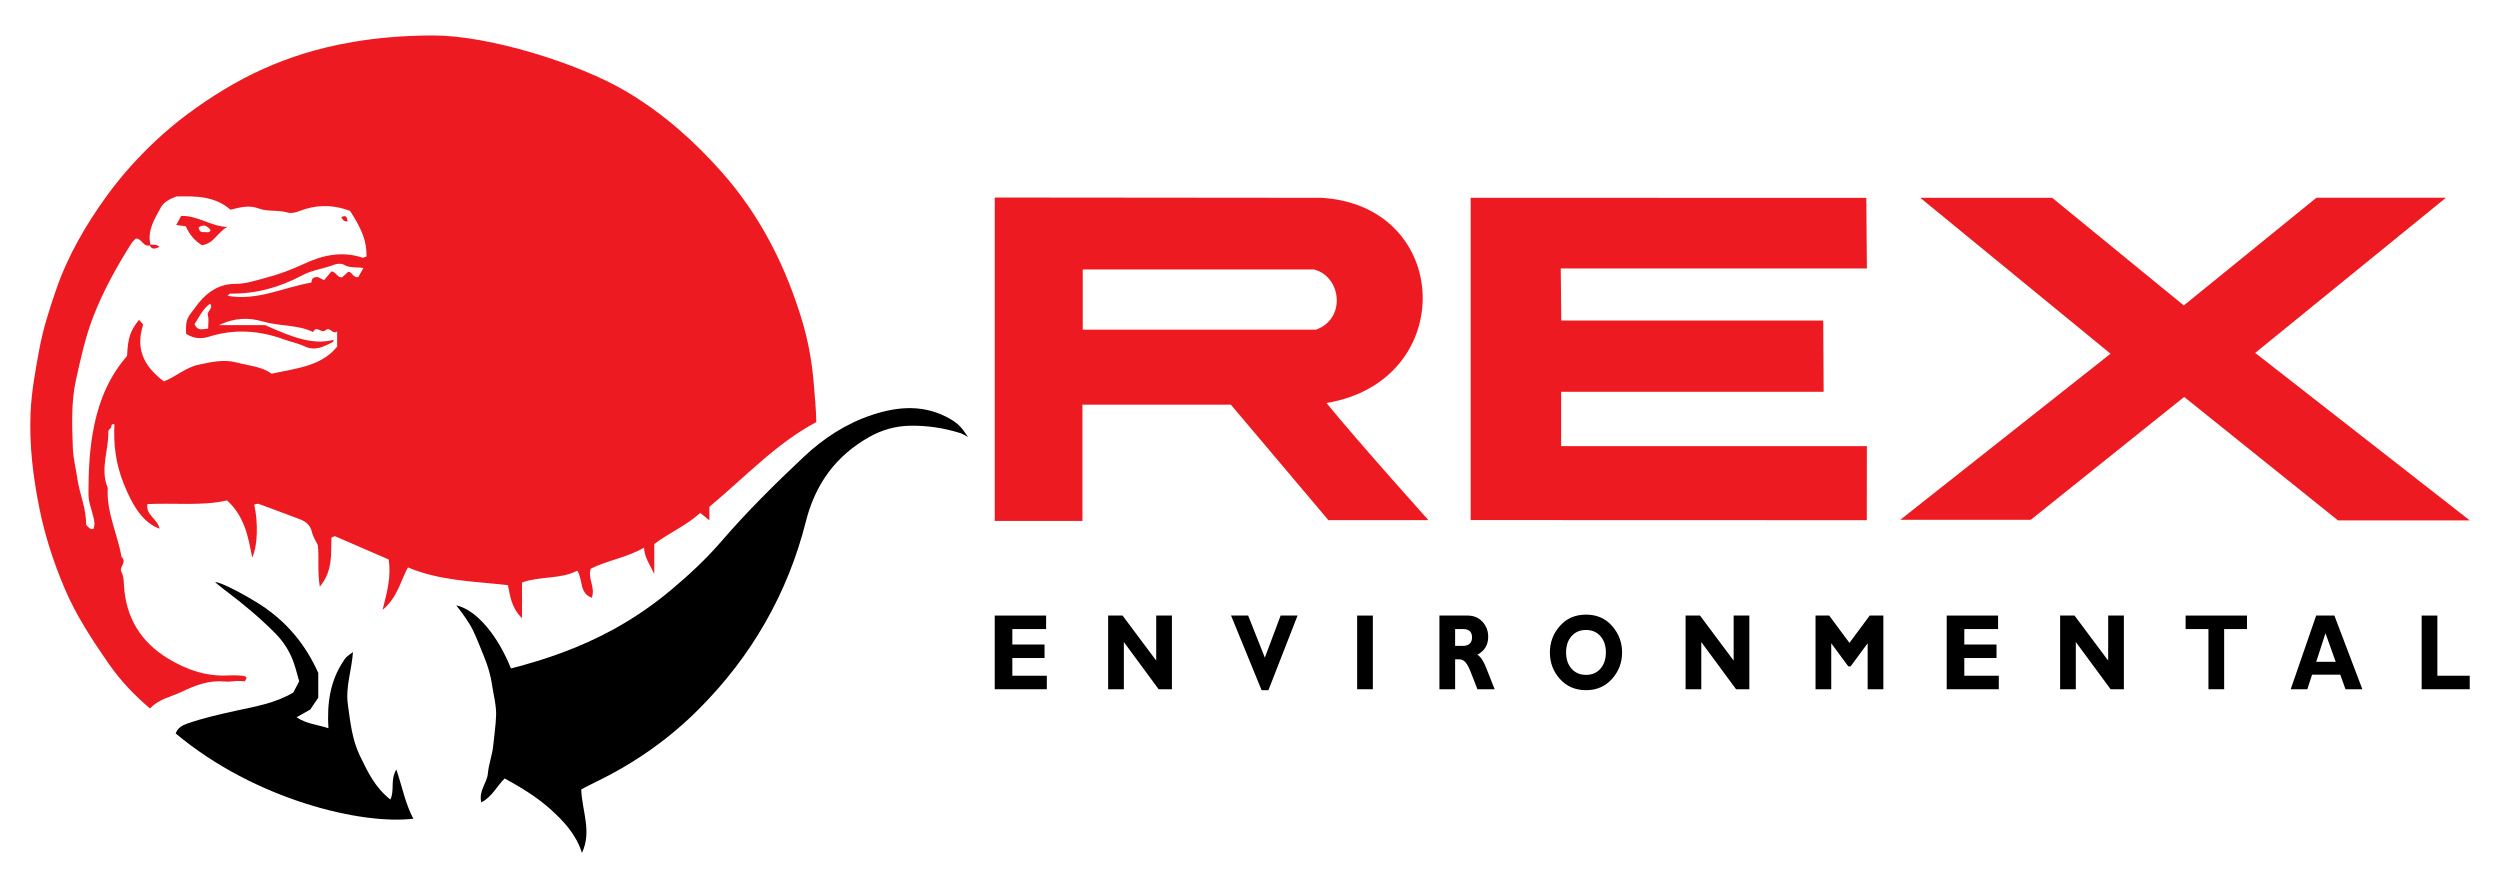
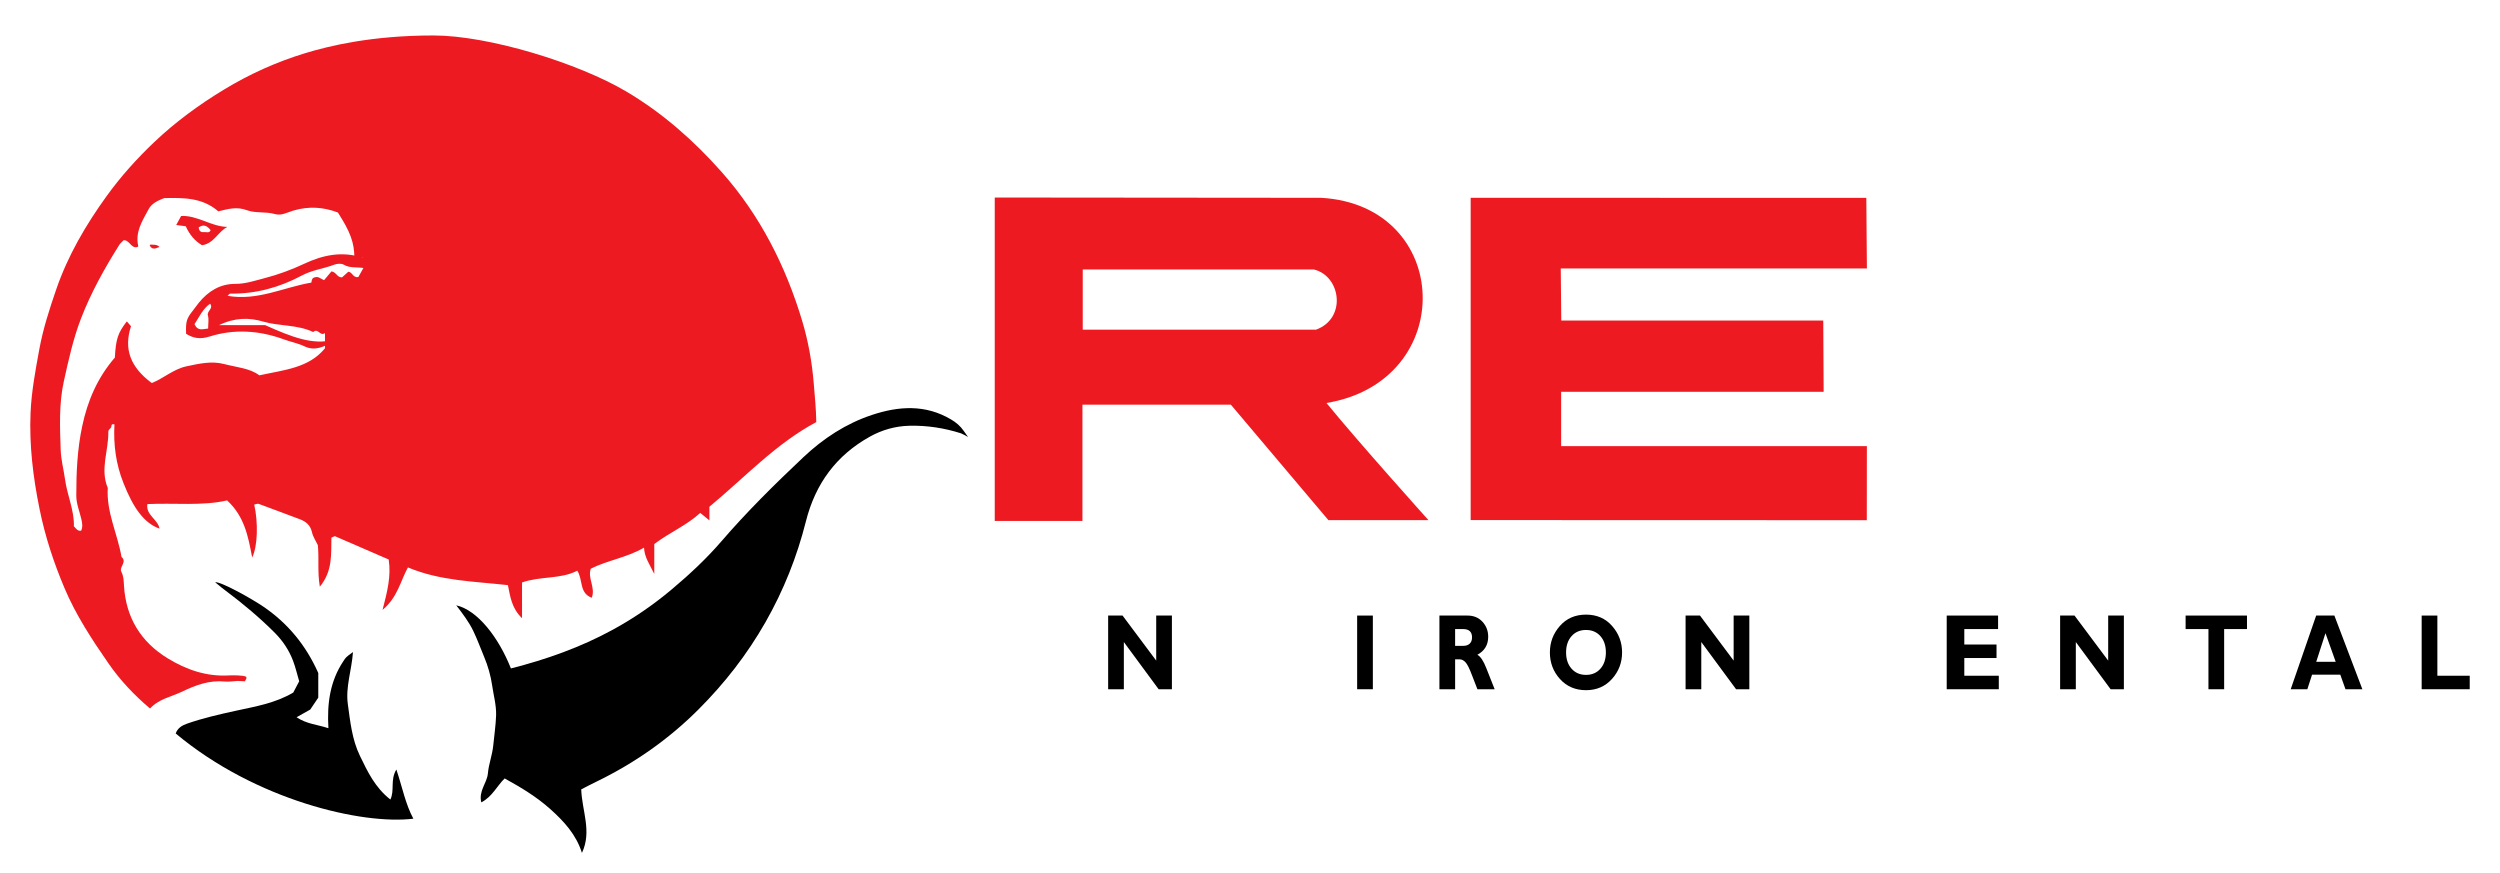
<svg xmlns="http://www.w3.org/2000/svg" version="1.1" id="Layer_1" x="0px" y="0px" viewBox="0 0 983.825 343.604" style="enable-background:new 0 0 983.825 343.604;" xml:space="preserve">
  <style type="text/css">
	.st0{fill:#ED1B21;}
</style>
  <g>
    <g>
      <path d="M162.67,322.179c-20.06,2.48-62.11-7.24-93.53-33.54c0.74-2.06,2.38-3.12,4.41-3.84c6.27-2.2,12.72-3.66,19.2-5.08    c7.66-1.68,15.48-2.93,22.66-7.18c0.65-1.25,1.42-2.71,2.33-4.43c-0.77-2.62-1.42-5.44-2.43-8.11c-1.58-4.14-4-7.78-7.13-10.93    c-6.03-6.05-12.412-11.375-19.229-16.499c-1.16-0.872-1.738-1.292-4.271-3.421c1.95-0.47,14.25,6.37,18.97,9.59    c9.51,6.48,16.7,15.08,21.6,26.11v9.69c-1.07,1.59-2.12,3.14-3.16,4.69c-1.58,0.89-3.15,1.78-5.38,3.03    c4.05,2.71,8.1,2.83,12.53,4.32c-0.59-9.88,0.7-18.59,5.86-26.35c0.98-1.48,0.89-1.54,3.81-3.62c-0.51,7.13-2.96,13.73-2.03,20.47    c0.96,6.92,1.64,13.94,4.77,20.38c3,6.17,5.88,12.39,11.97,17.18c1.78-3.64-0.15-7.64,2.36-11.81    C158.38,309.929,159.52,316.339,162.67,322.179z" />
      <g>
-         <path class="st0" d="M320.23,150.839c-0.68-8.33-2.15-16.52-4.49-24.36c-6.5-21.74-16.64-41.79-31.79-58.84     c-10.87-12.24-23.03-23.04-37.3-31.52c-19.23-11.41-54.467-22.164-76.086-22.164c-24.356,0-41.144,4.134-50.544,6.994     c-11.2,3.42-21.88,8.22-31.94,14.34c-9.82,5.96-19.02,12.7-27.35,20.6c-6.86,6.52-13.17,13.52-18.73,21.22     c-8.24,11.41-15.29,23.44-19.88,36.8c-2.66,7.73-5.16,15.44-6.66,23.58c-1.52,8.34-3.09,16.62-3.44,25.08     c-0.53,12.74,1,25.25,3.55,37.77c2.17,10.72,5.53,20.93,9.74,30.93c4.5,10.7,10.84,20.38,17.42,29.86     c4.52,6.52,9.99,12.35,16.31,17.69c3.62-3.88,8.5-4.64,12.73-6.69c5.2-2.52,10.66-4.52,16.69-3.92c1.66,0.16,3.37-0.15,5.05-0.24     c0.99,0.05,1.97,0.09,2.88,0.14c0.26-0.5,0.43-0.84,0.6-1.17c-0.03-0.19-0.06-0.38-0.09-0.59c-1.08-0.69-5.58-0.62-6.81-0.55     c-8.81,0.52-16.76-2.23-24.09-6.72c-10.64-6.51-16.47-16.1-17.21-28.64c-0.11-1.88-0.12-3.69-1.05-5.47     c-0.95-1.83,2.42-3.8,0.08-5.79c-1.56-9.1-6.01-17.63-5.41-27.16c-3.14-7.45,0.42-14.84,0.22-22.26     c-0.01-0.5,0.73-1.01,1.07-1.54c0.29-0.47-0.18-1.6,1.34-1.2c-0.44,7.96,0.57,15.61,3.56,23.12c3.84,9.71,8.02,15.69,14.19,17.91     c-0.7-3.76-5.5-5.36-4.79-9.68c10.86-0.5,21.58,0.81,31.36-1.44c6.74,6.16,8.3,13.98,9.87,22.47c2.2-4.44,2.4-13.72,0.82-20.83     c0.6-0.1,1.28-0.45,1.77-0.27c5.38,1.96,10.73,4.01,16.1,6.01c2.48,0.92,4.24,2.35,4.86,5.17c0.39,1.77,1.51,3.37,2.29,5.03     c0.56,5.1-0.22,10.31,0.79,16.38c5.19-6.31,4.38-13.04,4.56-19.31c0.73-0.28,1.2-0.65,1.46-0.54c7.13,3.06,14.25,6.16,21.08,9.14     c1.01,6.67-0.56,12.62-2.42,19.85c5.99-5.02,7.02-11.34,9.99-16.73c12.77,5.35,26.09,5.47,39.34,6.97     c0.93,4.35,1.38,9,5.56,13.01v-14.06c7.33-2.58,15.11-1.19,21.75-4.64c2.32,3.63,0.67,8.8,5.7,10.66     c1.55-4.04-1.71-7.57-0.39-11.45c6.57-3.31,14.04-4.28,20.95-8.27c0.19,3.79,2.09,6.37,4.04,10.35v-11.78     c6.03-4.55,12.81-7.38,18.09-12.25c1.25,1.03,2.2,1.81,3.6,2.95v-5.36c14.13-11.74,26.25-24.91,42.07-33.33     C321.14,160.749,320.64,155.809,320.23,150.839z M141.01,109.039c-2.16,0.35-2.28-1.96-3.93-2.11c-0.73,0.66-1.65,1.49-2.47,2.22     c-2.02,0.1-2.2-2.09-4.17-2.35c-0.8,0.95-1.88,2.25-2.9,3.45c-1.36-0.5-2.24-1.61-3.61-1.11c-1.03,0.16-1.27,0.94-1.39,2.07     c-10.87,1.83-21.19,7.29-32.98,5.21c0.48-0.43,0.75-0.89,1.02-0.88c10.07,0.18,19.46-2.44,28.25-7.14     c4.04-2.16,8.56-2.65,12.75-4.25c1.11-0.42,2.79-0.53,3.72,0.02c2.31,1.38,4.85,0.88,7.71,1.29     C142.09,107.109,141.5,108.159,141.01,109.039z M142.62,101.389c-8.01-2.64-15.55-1.04-22.91,2.41     c-5.02,2.35-10.2,4.27-15.58,5.66c-3.78,0.98-7.5,2.26-11.47,2.25c-6.06-0.03-10.69,2.89-14.37,7.37     c-0.76,0.93-1.48,1.99-2.25,2.97c-2.68,3.4-2.94,4.24-2.81,9.3c2.88,1.82,5.6,2.23,9.26,1.08c9.75-3.07,19.67-2.38,29.24,1.13     c2.69,0.99,5.55,1.52,8.11,2.74c4.18,1.99,7.56,0.08,11.06-1.64c0.23-0.11,0.28-0.6,0.42-0.94c-8.22,2.15-16.34-1.01-26.95-5.76     H86.18c6.35-3.09,11.98-2.98,17.32-1.42c6.51,1.9,13.52,1.14,19.75,4.13c1.24-2.87,3.3,0.73,4.79-0.64     c1.93-1.78,2.68,1.85,4.64,0.4v5.97c-6.29,7.79-16.06,8.52-25.84,10.67c-3.69-2.82-8.93-3.15-13.86-4.45     c-5.01-1.31-9.96-0.12-14.85,0.91c-5.08,1.08-9.02,4.77-13.63,6.57c-8.52-6.37-11.04-13.42-8.16-22.37     c-0.52-0.6-1.07-1.24-1.63-1.89c-3.51,4.44-4.34,6.99-4.72,14.23c-6.81,7.9-10.72,16.88-12.87,27.08     c-1.93,9.11-2.31,18.16-2.31,27.34c0.01,3.16,1.26,6.02,1.95,9c0.39,1.66,0.67,3.15-0.02,4.69c-1.37,0.3-1.93-0.71-2.88-1.73     c0.19-6.2-2.61-12.13-3.48-18.44c-0.54-3.87-1.58-7.72-1.71-11.6c-0.31-9.02-0.72-18.14,1.24-27c1.85-8.35,3.68-16.75,6.78-24.78     c3.95-10.21,9.25-19.7,15.06-28.93c0.44-0.69,1.13-1.23,1.67-1.8c2.42-0.16,2.9,3.41,5.48,2.66l0.3-0.32     c-1.32-5.61,1.67-10.06,4.09-14.59c1.23-2.29,3.64-3.36,6.1-4.33c7.42-0.13,14.96-0.31,21.31,5.21     c3.65-0.86,7.14-2.01,11.34-0.42c3.27,1.23,7.35,0.43,11.01,1.51c2.47,0.72,4.97-0.75,7.21-1.4c6.11-1.79,11.81-1.38,17.5,0.77     c4.94,7.7,6.46,11.89,6.49,17.91C143.73,101.069,143.07,101.539,142.62,101.389z M81.82,124.159c0.43,1.51,0.09,3.22,0.09,5.13     c-2.07,0.15-4.08,1.2-5.36-1.73c1.87-2.83,3.21-5.99,6.13-8.05C84.14,121.469,81.31,122.339,81.82,124.159z" />
+         <path class="st0" d="M320.23,150.839c-0.68-8.33-2.15-16.52-4.49-24.36c-6.5-21.74-16.64-41.79-31.79-58.84     c-10.87-12.24-23.03-23.04-37.3-31.52c-19.23-11.41-54.467-22.164-76.086-22.164c-24.356,0-41.144,4.134-50.544,6.994     c-11.2,3.42-21.88,8.22-31.94,14.34c-9.82,5.96-19.02,12.7-27.35,20.6c-6.86,6.52-13.17,13.52-18.73,21.22     c-8.24,11.41-15.29,23.44-19.88,36.8c-2.66,7.73-5.16,15.44-6.66,23.58c-1.52,8.34-3.09,16.62-3.44,25.08     c-0.53,12.74,1,25.25,3.55,37.77c2.17,10.72,5.53,20.93,9.74,30.93c4.5,10.7,10.84,20.38,17.42,29.86     c4.52,6.52,9.99,12.35,16.31,17.69c3.62-3.88,8.5-4.64,12.73-6.69c5.2-2.52,10.66-4.52,16.69-3.92c1.66,0.16,3.37-0.15,5.05-0.24     c0.99,0.05,1.97,0.09,2.88,0.14c0.26-0.5,0.43-0.84,0.6-1.17c-0.03-0.19-0.06-0.38-0.09-0.59c-1.08-0.69-5.58-0.62-6.81-0.55     c-8.81,0.52-16.76-2.23-24.09-6.72c-10.64-6.51-16.47-16.1-17.21-28.64c-0.11-1.88-0.12-3.69-1.05-5.47     c-0.95-1.83,2.42-3.8,0.08-5.79c-1.56-9.1-6.01-17.63-5.41-27.16c-3.14-7.45,0.42-14.84,0.22-22.26     c-0.01-0.5,0.73-1.01,1.07-1.54c0.29-0.47-0.18-1.6,1.34-1.2c-0.44,7.96,0.57,15.61,3.56,23.12c3.84,9.71,8.02,15.69,14.19,17.91     c-0.7-3.76-5.5-5.36-4.79-9.68c10.86-0.5,21.58,0.81,31.36-1.44c6.74,6.16,8.3,13.98,9.87,22.47c2.2-4.44,2.4-13.72,0.82-20.83     c0.6-0.1,1.28-0.45,1.77-0.27c5.38,1.96,10.73,4.01,16.1,6.01c2.48,0.92,4.24,2.35,4.86,5.17c0.39,1.77,1.51,3.37,2.29,5.03     c0.56,5.1-0.22,10.31,0.79,16.38c5.19-6.31,4.38-13.04,4.56-19.31c0.73-0.28,1.2-0.65,1.46-0.54c7.13,3.06,14.25,6.16,21.08,9.14     c1.01,6.67-0.56,12.62-2.42,19.85c5.99-5.02,7.02-11.34,9.99-16.73c12.77,5.35,26.09,5.47,39.34,6.97     c0.93,4.35,1.38,9,5.56,13.01v-14.06c7.33-2.58,15.11-1.19,21.75-4.64c2.32,3.63,0.67,8.8,5.7,10.66     c1.55-4.04-1.71-7.57-0.39-11.45c6.57-3.31,14.04-4.28,20.95-8.27c0.19,3.79,2.09,6.37,4.04,10.35v-11.78     c6.03-4.55,12.81-7.38,18.09-12.25c1.25,1.03,2.2,1.81,3.6,2.95v-5.36c14.13-11.74,26.25-24.91,42.07-33.33     C321.14,160.749,320.64,155.809,320.23,150.839z M141.01,109.039c-2.16,0.35-2.28-1.96-3.93-2.11c-0.73,0.66-1.65,1.49-2.47,2.22     c-2.02,0.1-2.2-2.09-4.17-2.35c-0.8,0.95-1.88,2.25-2.9,3.45c-1.36-0.5-2.24-1.61-3.61-1.11c-1.03,0.16-1.27,0.94-1.39,2.07     c-10.87,1.83-21.19,7.29-32.98,5.21c0.48-0.43,0.75-0.89,1.02-0.88c10.07,0.18,19.46-2.44,28.25-7.14     c4.04-2.16,8.56-2.65,12.75-4.25c1.11-0.42,2.79-0.53,3.72,0.02c2.31,1.38,4.85,0.88,7.71,1.29     C142.09,107.109,141.5,108.159,141.01,109.039z M142.62,101.389c-8.01-2.64-15.55-1.04-22.91,2.41     c-5.02,2.35-10.2,4.27-15.58,5.66c-3.78,0.98-7.5,2.26-11.47,2.25c-6.06-0.03-10.69,2.89-14.37,7.37     c-0.76,0.93-1.48,1.99-2.25,2.97c-2.68,3.4-2.94,4.24-2.81,9.3c2.88,1.82,5.6,2.23,9.26,1.08c9.75-3.07,19.67-2.38,29.24,1.13     c2.69,0.99,5.55,1.52,8.11,2.74c4.18,1.99,7.56,0.08,11.06-1.64c0.23-0.11,0.28-0.6,0.42-0.94c-8.22,2.15-16.34-1.01-26.95-5.76     H86.18c6.35-3.09,11.98-2.98,17.32-1.42c6.51,1.9,13.52,1.14,19.75,4.13c1.93-1.78,2.68,1.85,4.64,0.4v5.97c-6.29,7.79-16.06,8.52-25.84,10.67c-3.69-2.82-8.93-3.15-13.86-4.45     c-5.01-1.31-9.96-0.12-14.85,0.91c-5.08,1.08-9.02,4.77-13.63,6.57c-8.52-6.37-11.04-13.42-8.16-22.37     c-0.52-0.6-1.07-1.24-1.63-1.89c-3.51,4.44-4.34,6.99-4.72,14.23c-6.81,7.9-10.72,16.88-12.87,27.08     c-1.93,9.11-2.31,18.16-2.31,27.34c0.01,3.16,1.26,6.02,1.95,9c0.39,1.66,0.67,3.15-0.02,4.69c-1.37,0.3-1.93-0.71-2.88-1.73     c0.19-6.2-2.61-12.13-3.48-18.44c-0.54-3.87-1.58-7.72-1.71-11.6c-0.31-9.02-0.72-18.14,1.24-27c1.85-8.35,3.68-16.75,6.78-24.78     c3.95-10.21,9.25-19.7,15.06-28.93c0.44-0.69,1.13-1.23,1.67-1.8c2.42-0.16,2.9,3.41,5.48,2.66l0.3-0.32     c-1.32-5.61,1.67-10.06,4.09-14.59c1.23-2.29,3.64-3.36,6.1-4.33c7.42-0.13,14.96-0.31,21.31,5.21     c3.65-0.86,7.14-2.01,11.34-0.42c3.27,1.23,7.35,0.43,11.01,1.51c2.47,0.72,4.97-0.75,7.21-1.4c6.11-1.79,11.81-1.38,17.5,0.77     c4.94,7.7,6.46,11.89,6.49,17.91C143.73,101.069,143.07,101.539,142.62,101.389z M81.82,124.159c0.43,1.51,0.09,3.22,0.09,5.13     c-2.07,0.15-4.08,1.2-5.36-1.73c1.87-2.83,3.21-5.99,6.13-8.05C84.14,121.469,81.31,122.339,81.82,124.159z" />
        <path class="st0" d="M73.109,89.048c-1.596-0.217-2.586-0.351-3.76-0.51c0.638-1.172,1.196-2.196,1.929-3.542     c6.355-0.331,11.734,4.148,18.201,4.302c-3.71,1.858-5.207,6.503-9.978,7.207C76.687,94.816,74.572,92.357,73.109,89.048z      M78.173,89.512c0.285,2.028,1.434,1.859,2.364,1.823c0.8-0.031,1.898,0.464,2.335-0.759     C81.57,88.898,80.17,88.074,78.173,89.512z" />
        <path class="st0" d="M134.282,85.45c2.02-1.021,2.288,0.058,2.509,1.696C135.117,87.263,134.806,86.237,134.282,85.45z" />
        <path class="st0" d="M59.196,96.238c1.146,0.165,2.417-0.224,3.57,0.945c-1.529,0.589-2.862,1.345-3.864-0.626L59.196,96.238z" />
      </g>
      <path d="M380.96,171.979c-0.91-0.5-1.648-0.983-2.77-1.45c-6.62-2.1-13.34-3.15-20.35-2.98c-5.63,0.14-10.82,1.68-15.49,4.27    c-13.24,7.36-21.47,18.5-25.22,33.42c-3.49,13.85-8.75,27.08-15.92,39.66c-7.25,12.71-16.09,24.04-26.32,34.27    c-11.76,11.78-25.32,21.25-40.35,28.52c-2.06,1-4.09,2.07-5.81,2.96c0.3,8.47,4.28,16.55,0.28,25    c-2.27-7.27-7.13-12.47-12.42-17.22c-5.31-4.76-11.4-8.48-17.99-12.09c-2.99,2.89-4.83,7.15-9.19,9.42    c-1.15-4.53,2.26-7.59,2.59-11.41c0.32-3.67,1.74-7.22,2.11-10.99c0.38-3.95,0.99-7.85,1.12-11.85c0.12-4.05-1.01-7.9-1.56-11.8    c-0.54-3.75-1.62-7.57-3.16-11.25c-1.42-3.39-2.67-6.87-4.28-10.2c-1.69-3.49-4.02-6.58-6.68-10.05    c8.34,1.9,16.61,12.51,21.51,24.84c13.9-3.53,27.35-8.29,39.99-15.18c8.28-4.5,15.99-9.8,23.25-15.89    c6.99-5.87,13.65-12.07,19.57-18.93c10.1-11.73,21.09-22.57,32.32-33.16c7.8-7.36,16.75-13.22,26.98-16.61    c10.48-3.48,21.01-4.2,31.09,1.78c2.01,1.19,3.626,2.551,4.993,4.511C379.966,170.521,380.96,171.979,380.96,171.979z" />
    </g>
    <g>
      <path class="st0" d="M391.46,77.729l128.43,0.117c51.722,2.938,54.154,72.084,2.125,80.748    c11.912,14.681,40.116,46.091,40.116,46.091h-39.375l-38.379-45.433h-58.403v45.743H391.46V77.729z M517.038,106.043h-90.946    v23.694h91.794C530.03,125.341,527.719,108.61,517.038,106.043z" />
      <polygon class="st0" points="734.67,175.574 734.64,204.714 578.751,204.663 578.751,77.832 734.451,77.877 734.681,105.652     614.203,105.652 614.407,126.135 717.505,126.147 717.661,154.194 614.349,154.194 614.349,175.574   " />
-       <polygon class="st0" points="859.535,156.208 799.158,204.57 747.804,204.57 830.557,139.195 755.669,77.832 807.572,77.832     859.387,120.199 911.594,77.804 962.566,77.804 887.488,138.877 971.91,204.787 920.055,204.787   " />
      <g>
-         <path d="M411.956,265.922v5.314H391.46v-28.994h20.218v5.314h-13.292v6.08h12.676v5.314h-12.676v6.972H411.956z" />
        <path d="M461.181,242.243v28.994h-5.219l-13.692-18.574v18.574h-6.18v-28.994h5.667l13.245,17.724v-17.724H461.181z" />
-         <path d="M510.625,242.243l-11.466,29.367h-2.682l-12.02-29.367h6.733l6.564,16.566l6.214-16.566H510.625z" />
        <path d="M540.259,242.243v28.994h-6.18v-28.994H540.259z" />
        <path d="M566.453,242.243h11.082c2.403,0,4.357,0.813,5.86,2.438c1.504,1.623,2.256,3.592,2.256,5.901     c0,3.194-1.42,5.558-4.262,7.091c1.246,0.664,2.43,2.446,3.552,5.349c1.122,2.906,2.206,5.642,3.25,8.215h-6.782     c-0.404-0.954-1.11-2.774-2.115-5.458c-1.006-2.684-1.868-4.407-2.583-5.167c-0.717-0.761-1.482-1.141-2.299-1.141h-1.776v11.767     h-6.18V242.243z M572.633,247.557v6.599h3.268c1.042,0,1.868-0.288,2.477-0.862c0.611-0.574,0.914-1.392,0.914-2.458     c0-2.187-1.177-3.278-3.533-3.278H572.633z" />
        <path d="M624.15,241.87c4.226,0,7.648,1.491,10.265,4.471c2.616,2.983,3.924,6.452,3.924,10.409     c0,4.012-1.326,7.491-3.978,10.439c-2.652,2.945-6.055,4.419-10.211,4.419c-4.203,0-7.625-1.466-10.265-4.399     s-3.959-6.42-3.959-10.459c0-3.972,1.311-7.444,3.933-10.419C616.481,243.356,619.911,241.87,624.15,241.87z M624.15,265.592     c2.344,0,4.232-0.813,5.665-2.438c1.432-1.626,2.149-3.761,2.149-6.403c0-2.657-0.717-4.795-2.149-6.413     c-1.432-1.621-3.32-2.428-5.665-2.428c-2.356,0-4.253,0.808-5.692,2.428c-1.437,1.618-2.157,3.756-2.157,6.413     c0,2.642,0.719,4.777,2.157,6.403C619.896,264.779,621.794,265.592,624.15,265.592z" />
        <path d="M688.417,242.243v28.994h-5.219l-13.692-18.574v18.574h-6.18v-28.994h5.667l13.245,17.724v-17.724H688.417z" />
-         <path d="M727.814,252.992l7.974-10.75h5.372v28.994h-6.18v-18.097l-6.703,9.09h-0.928l-6.701-9.09v18.097h-6.18v-28.994h5.367     L727.814,252.992z" />
        <path d="M786.586,265.922v5.314h-20.497v-28.994h20.218v5.314h-13.292v6.08h12.676v5.314h-12.676v6.972H786.586z" />
        <path d="M835.81,242.243v28.994h-5.219l-13.692-18.574v18.574h-6.18v-28.994h5.667l13.245,17.724v-17.724H835.81z" />
        <path d="M884.255,242.243v5.314h-8.985v23.68h-6.18v-23.68h-8.986v-5.314H884.255z" />
        <path d="M918.647,242.243l11.016,28.994h-6.643l-2.044-5.729h-11.112l-1.852,5.729h-6.548l10.021-28.994H918.647z      M919.167,260.444l-4.021-11.269l-3.643,11.269H919.167z" />
        <path d="M971.91,265.922v5.314h-18.913v-28.994h6.18v23.68H971.91z" />
      </g>
    </g>
  </g>
</svg>